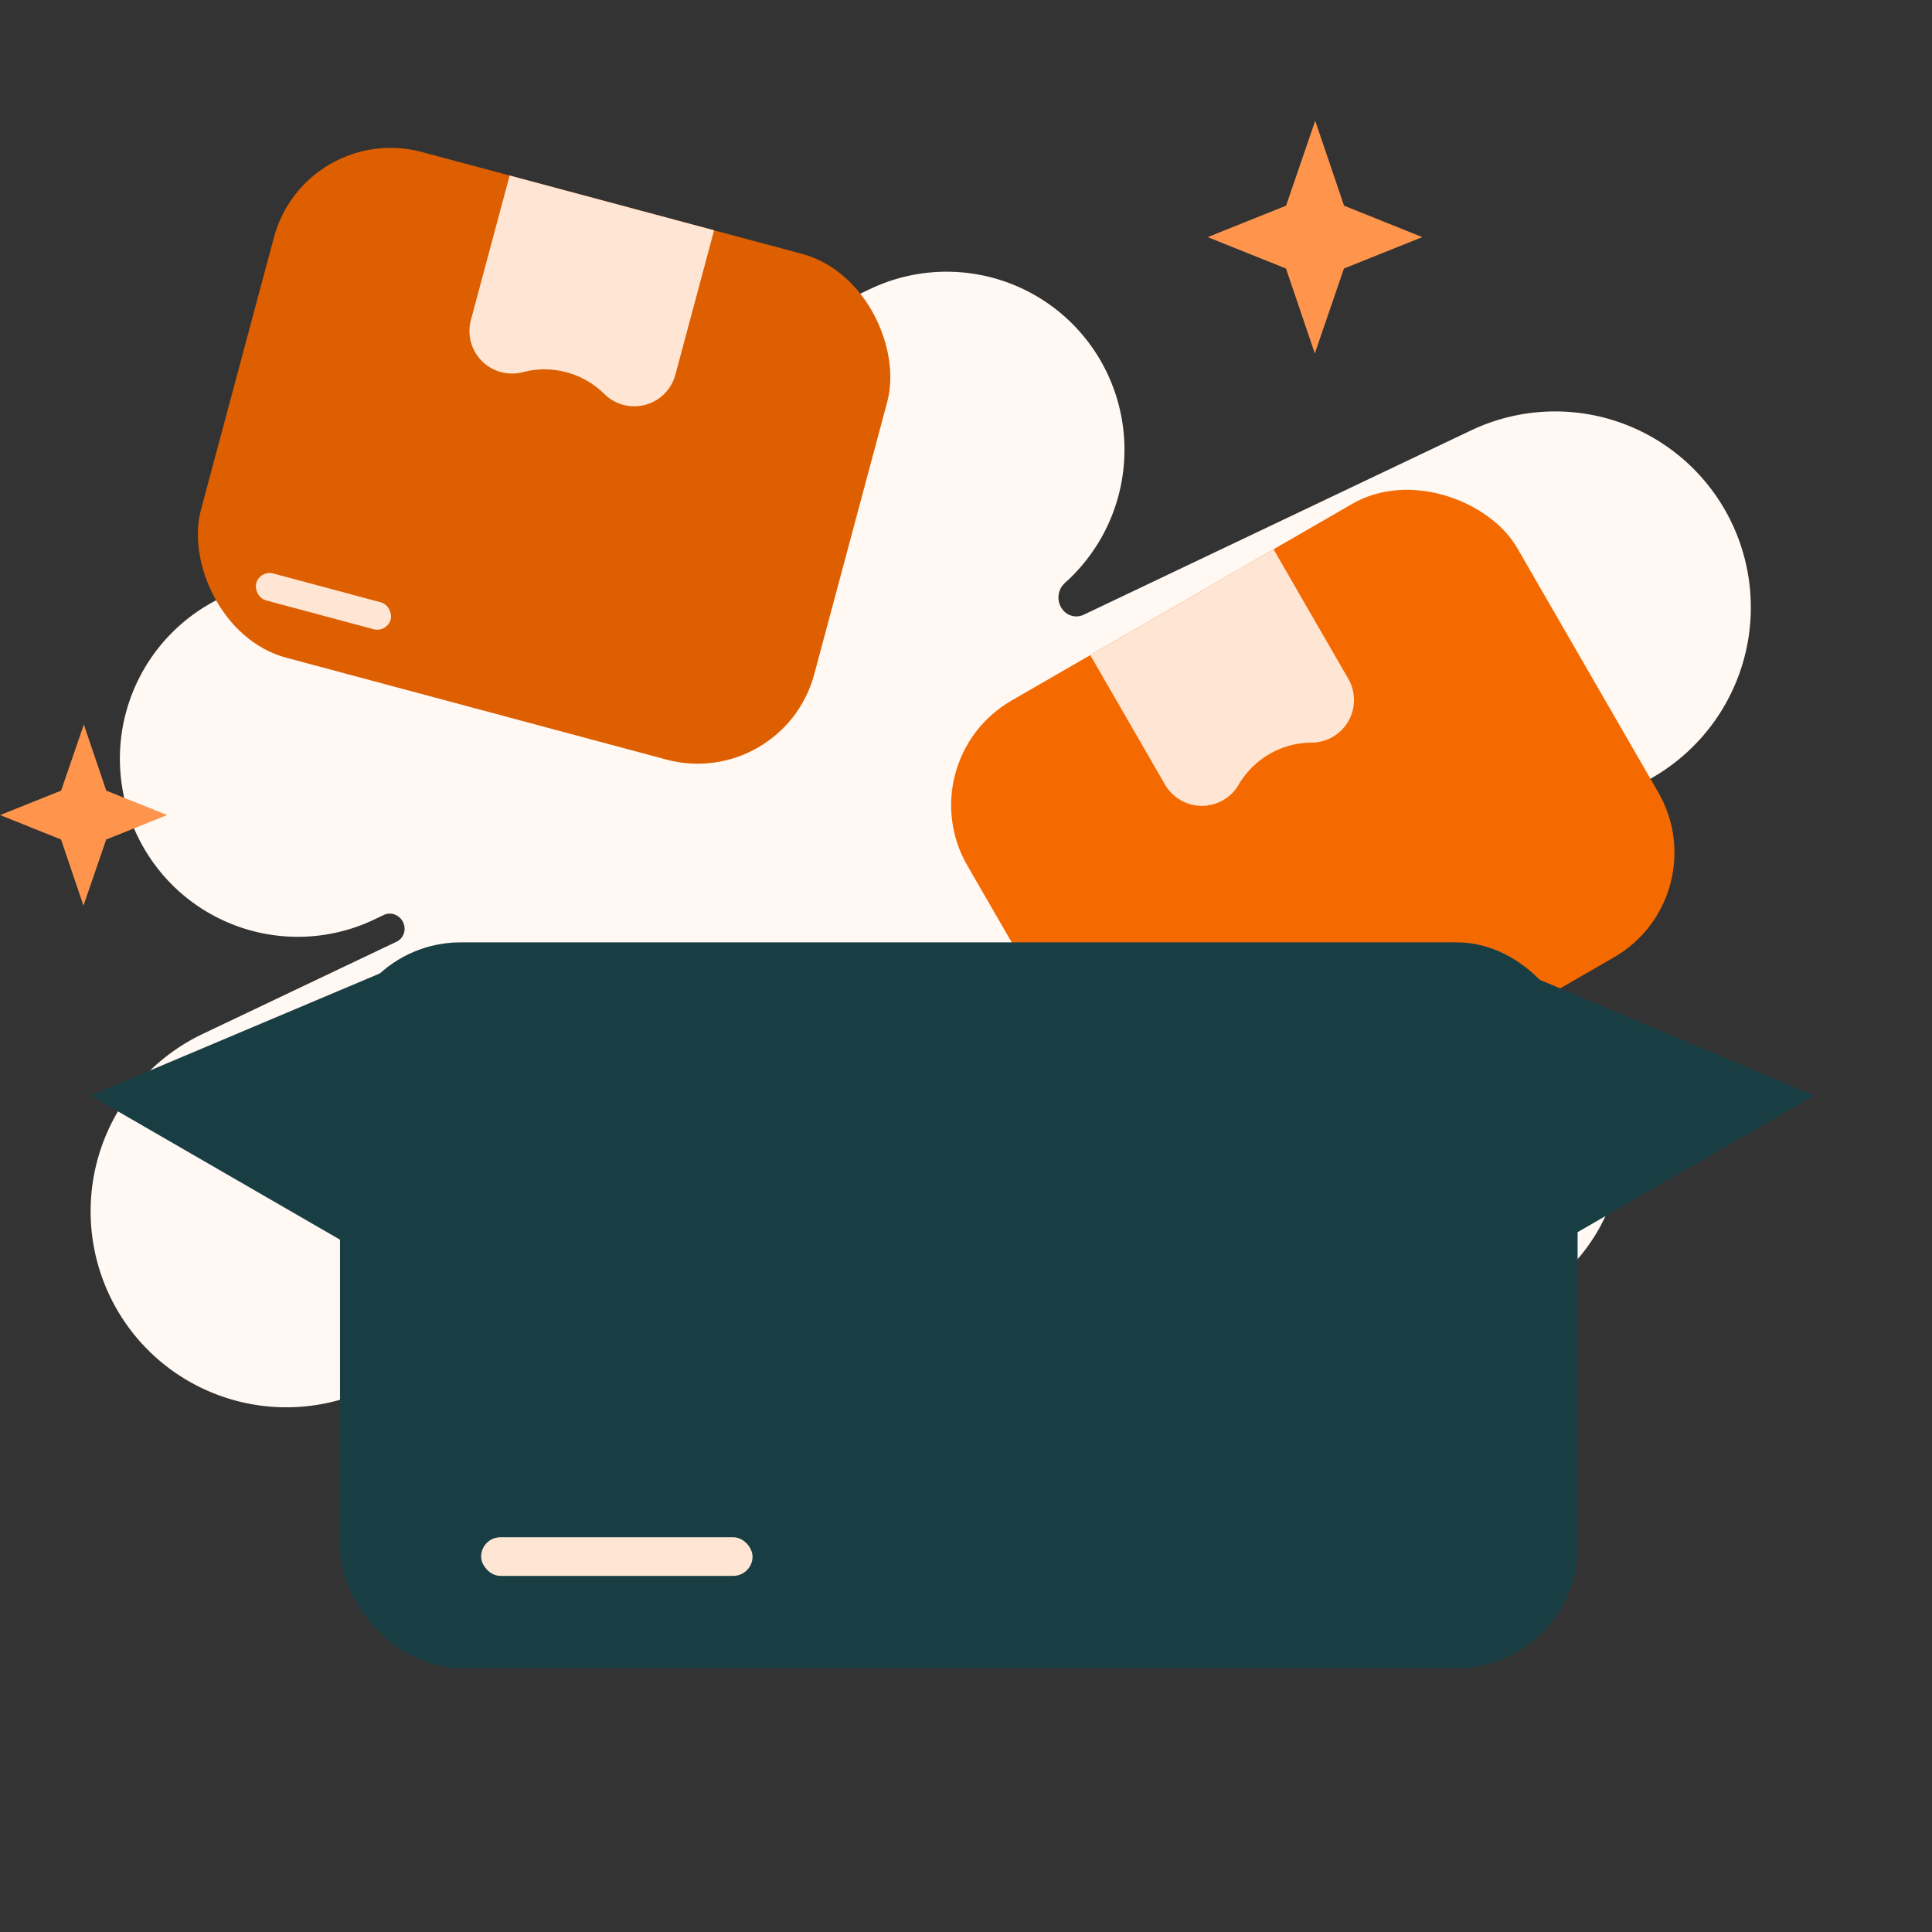
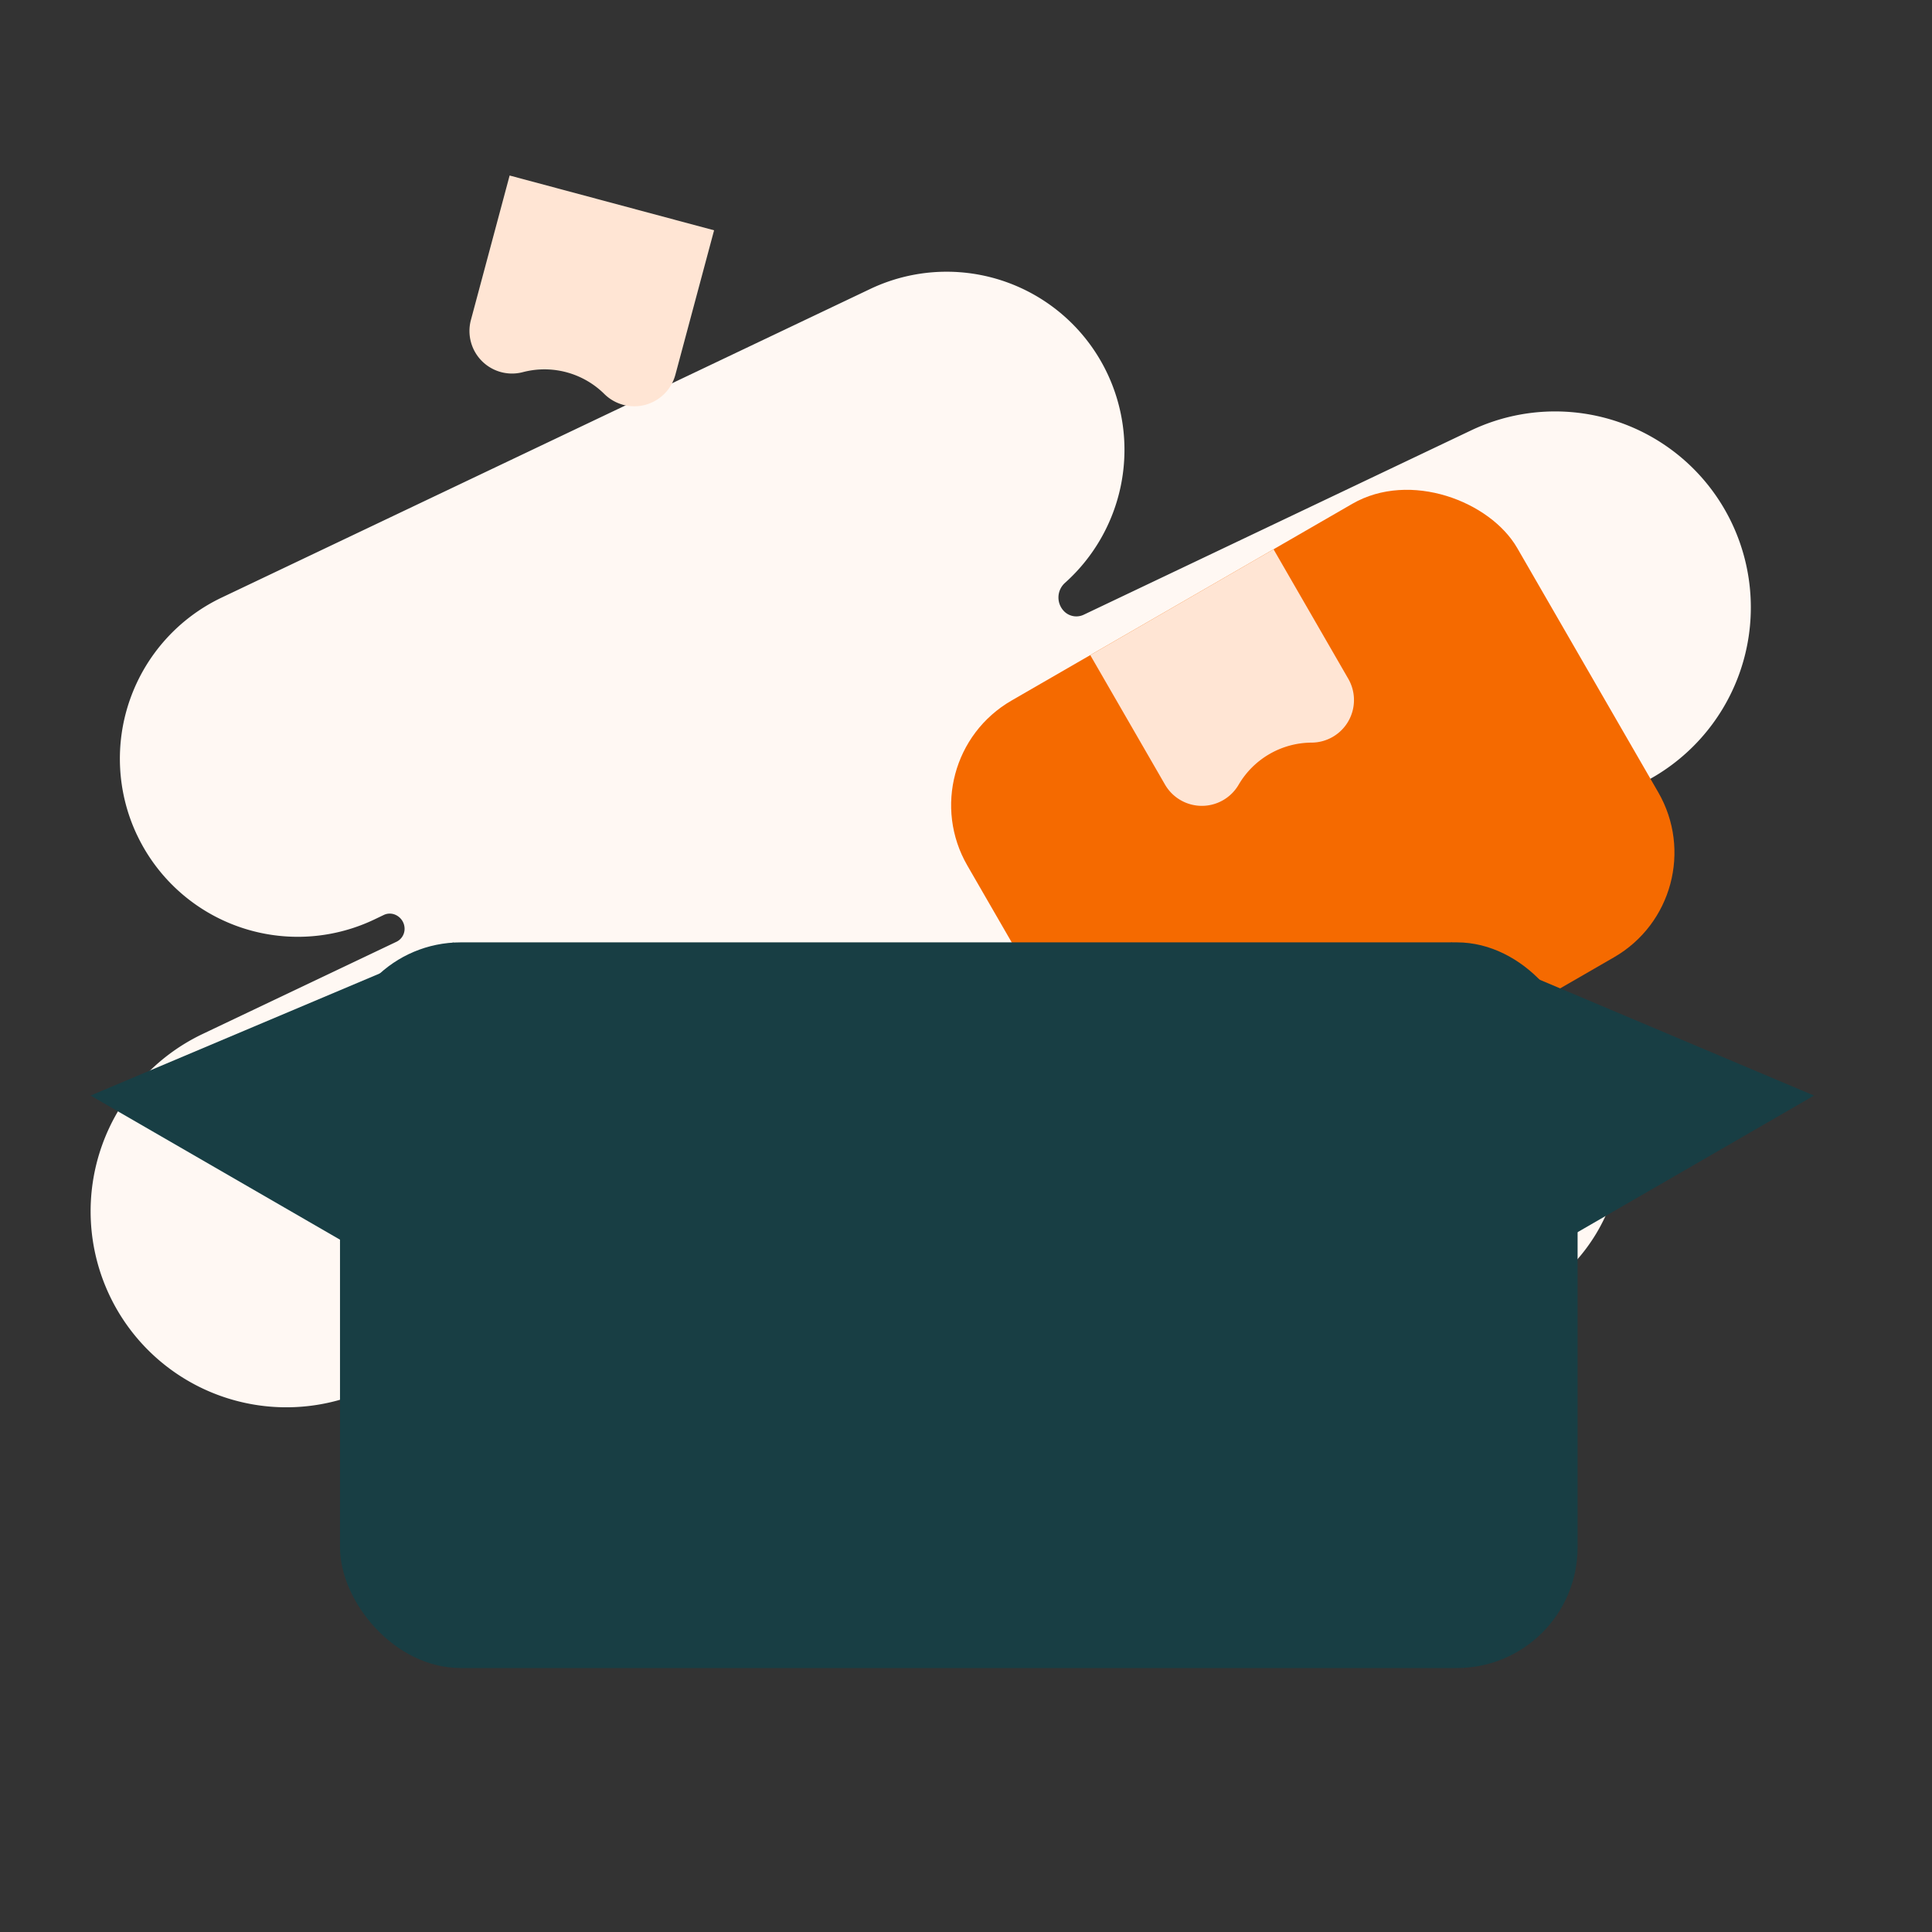
<svg xmlns="http://www.w3.org/2000/svg" width="64" height="64" fill="none">
  <rect width="100%" height="100%" fill="#333333" stroke="none" />
  <path fill-rule="evenodd" clip-rule="evenodd" d="M4.54 27.664a5.912 5.912 0 012.802-7.868L28.826 9.573a5.89 5.89 0 017.855 2.797 5.915 5.915 0 01-1.404 6.94.651.651 0 00-.014.953.57.57 0 00.629.104l12.836-6.108a6.481 6.481 0 018.645 3.078 6.506 6.506 0 01-3.083 8.658L43.496 31.13c-.283.135-.428.456-.406.768.044.612.74 1.204 1.294.94l.859-.408a5.932 5.932 0 017.912 2.817 5.954 5.954 0 01-2.822 7.924L28.865 53.388a5.932 5.932 0 01-7.912-2.817 5.954 5.954 0 012.821-7.924l5.296-2.52c.553-.263.534-1.175.088-1.596-.229-.215-.57-.306-.854-.171l-16.032 7.629a6.481 6.481 0 01-8.644-3.078 6.506 6.506 0 013.082-8.658l6.428-3.058a.475.475 0 00.263-.462c-.023-.34-.38-.57-.687-.424l-.318.152a5.89 5.89 0 01-7.855-2.797z" fill="#FFF8F3" />
-   <rect x="10.11" y="4" width="21.034" height="17.344" rx="4" transform="rotate(15 10.11 4)" fill="#DE5F00" />
  <path d="M16.882 5.814l6.773 1.815-1.282 4.784a1.41 1.41 0 01-2.354.638 2.82 2.82 0 00-2.699-.723 1.41 1.41 0 01-1.72-1.73l1.282-4.784z" fill="#FFE5D4" />
-   <rect x="8.606" y="18.878" width="4.613" height=".923" rx=".461" transform="rotate(15 8.606 18.878)" fill="#FFE5D4" />
  <rect x="30.044" y="25.207" width="21.034" height="17.344" rx="4" transform="rotate(-30 30.044 25.207)" fill="#F56A00" />
  <path d="M36.116 21.702l6.072-3.506 2.476 4.29A1.41 1.41 0 0143.45 24.6a2.82 2.82 0 00-2.42 1.397 1.41 1.41 0 01-2.438-.007l-2.476-4.289z" fill="#FFE5D4" />
  <rect x="39.501" y="36.791" width="4.613" height=".923" rx=".461" transform="rotate(-30 39.501 36.791)" fill="#FFE5D4" />
  <rect x="11.263" y="31.217" width="40.997" height="24.039" rx="4" fill="#183E44" />
-   <rect x="15.938" y="50.924" width="8.991" height="1.279" rx=".639" fill="#FFE5D4" />
  <path d="M60.092 36.292l-12.02-5.075v12.02l12.02-6.945zM3 36.292l12.02-5.075v12.02L3 36.291z" fill="#183E44" />
-   <path d="M43.568 4l.955 2.813 2.593 1.042-2.596 1.04-.965 2.814-.955-2.813-2.593-1.041 2.596-1.042L43.568 4zM2.777 24l.743 2.19 2.018.81-2.02.81L2.765 30l-.743-2.19L.005 27l2.02-.81.752-2.19z" fill="#FF944C" />
</svg>